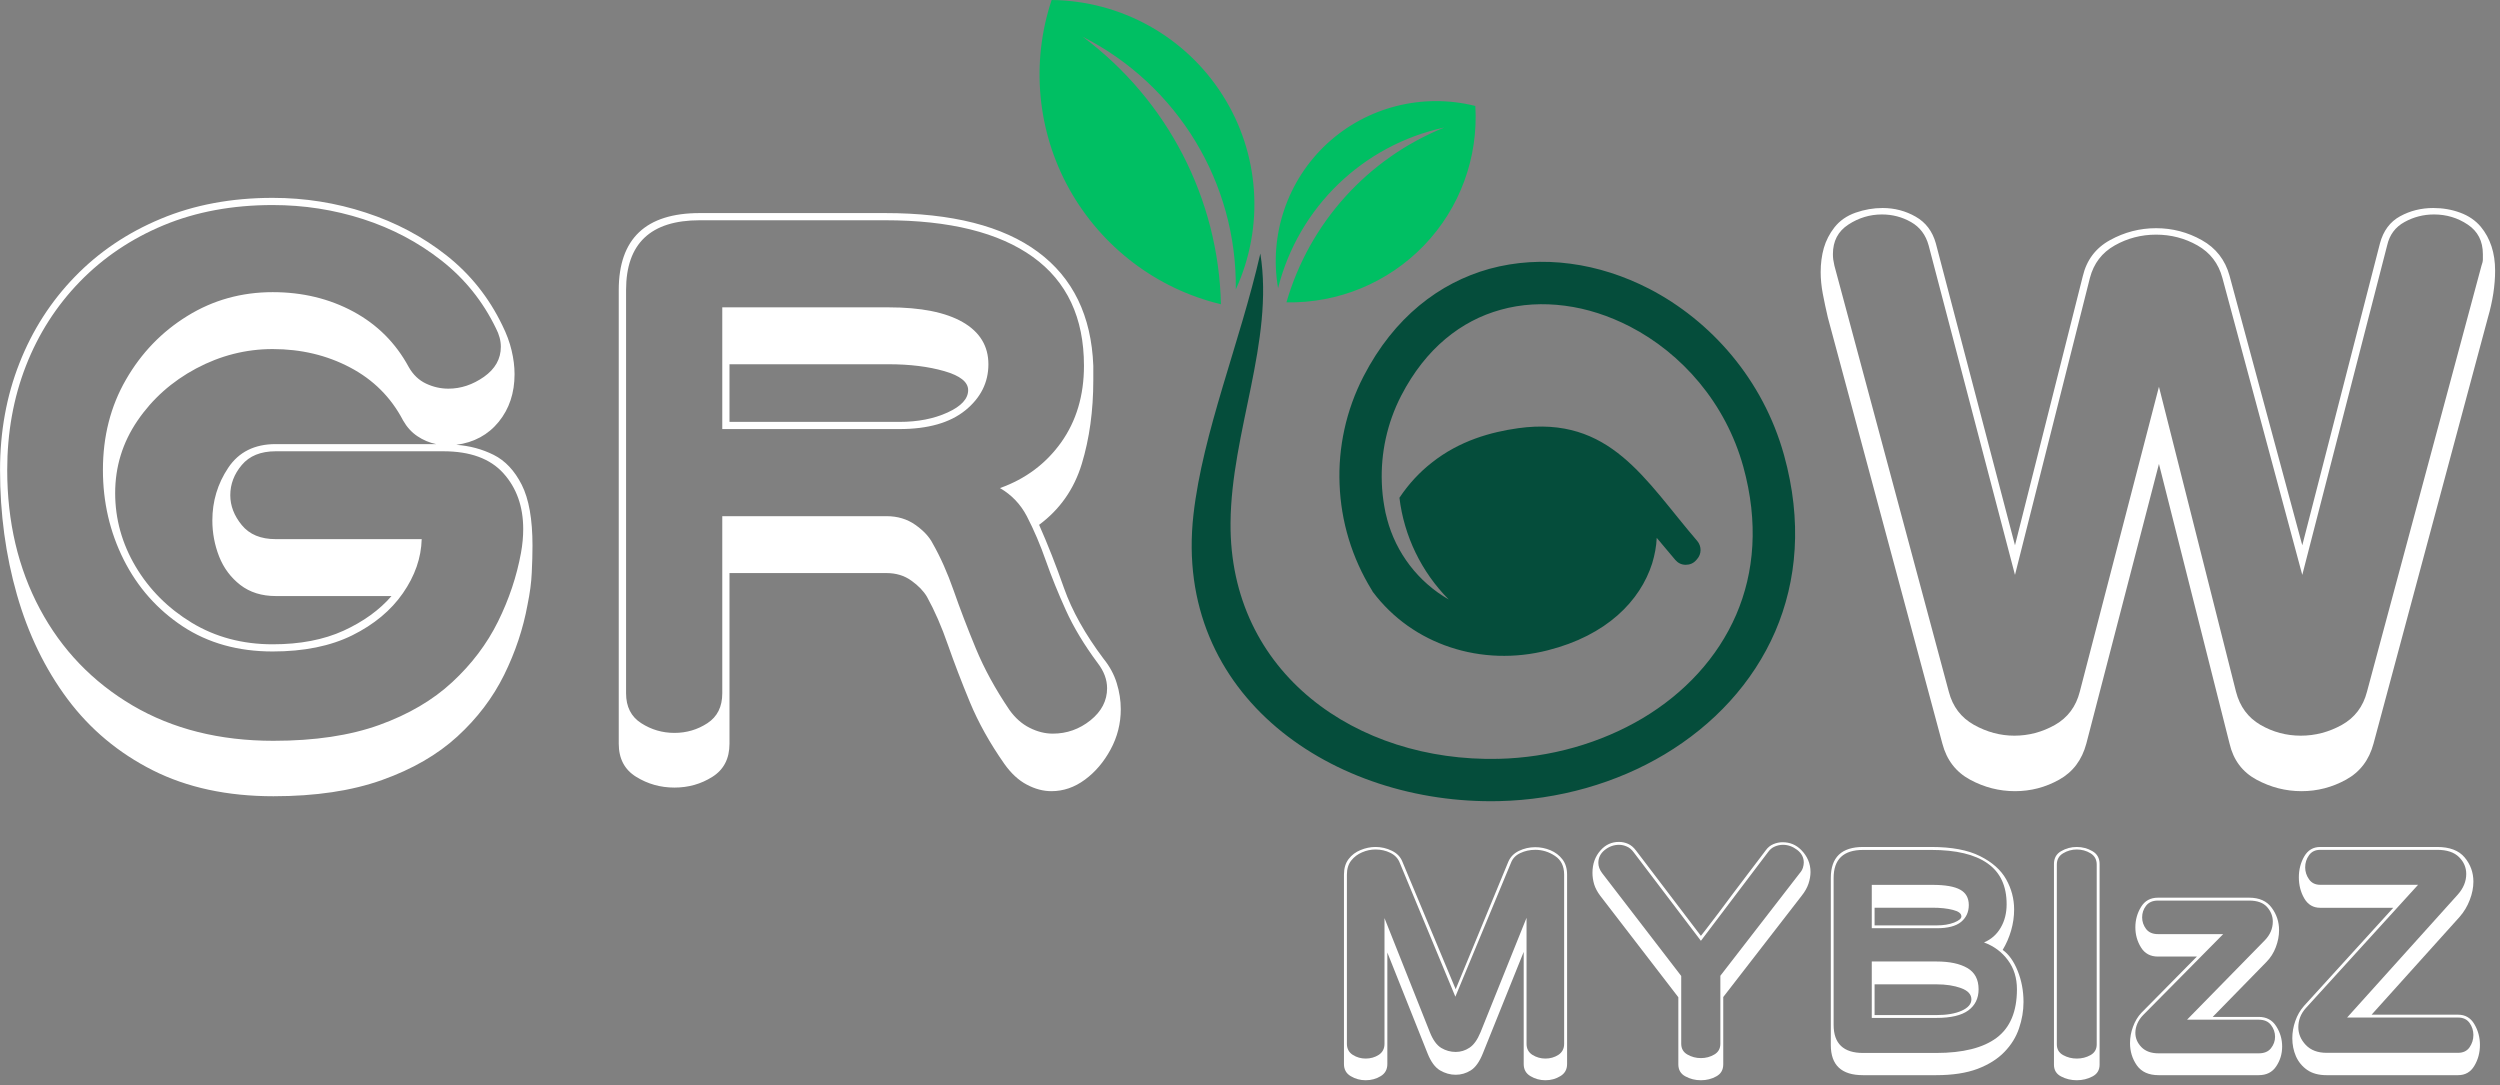
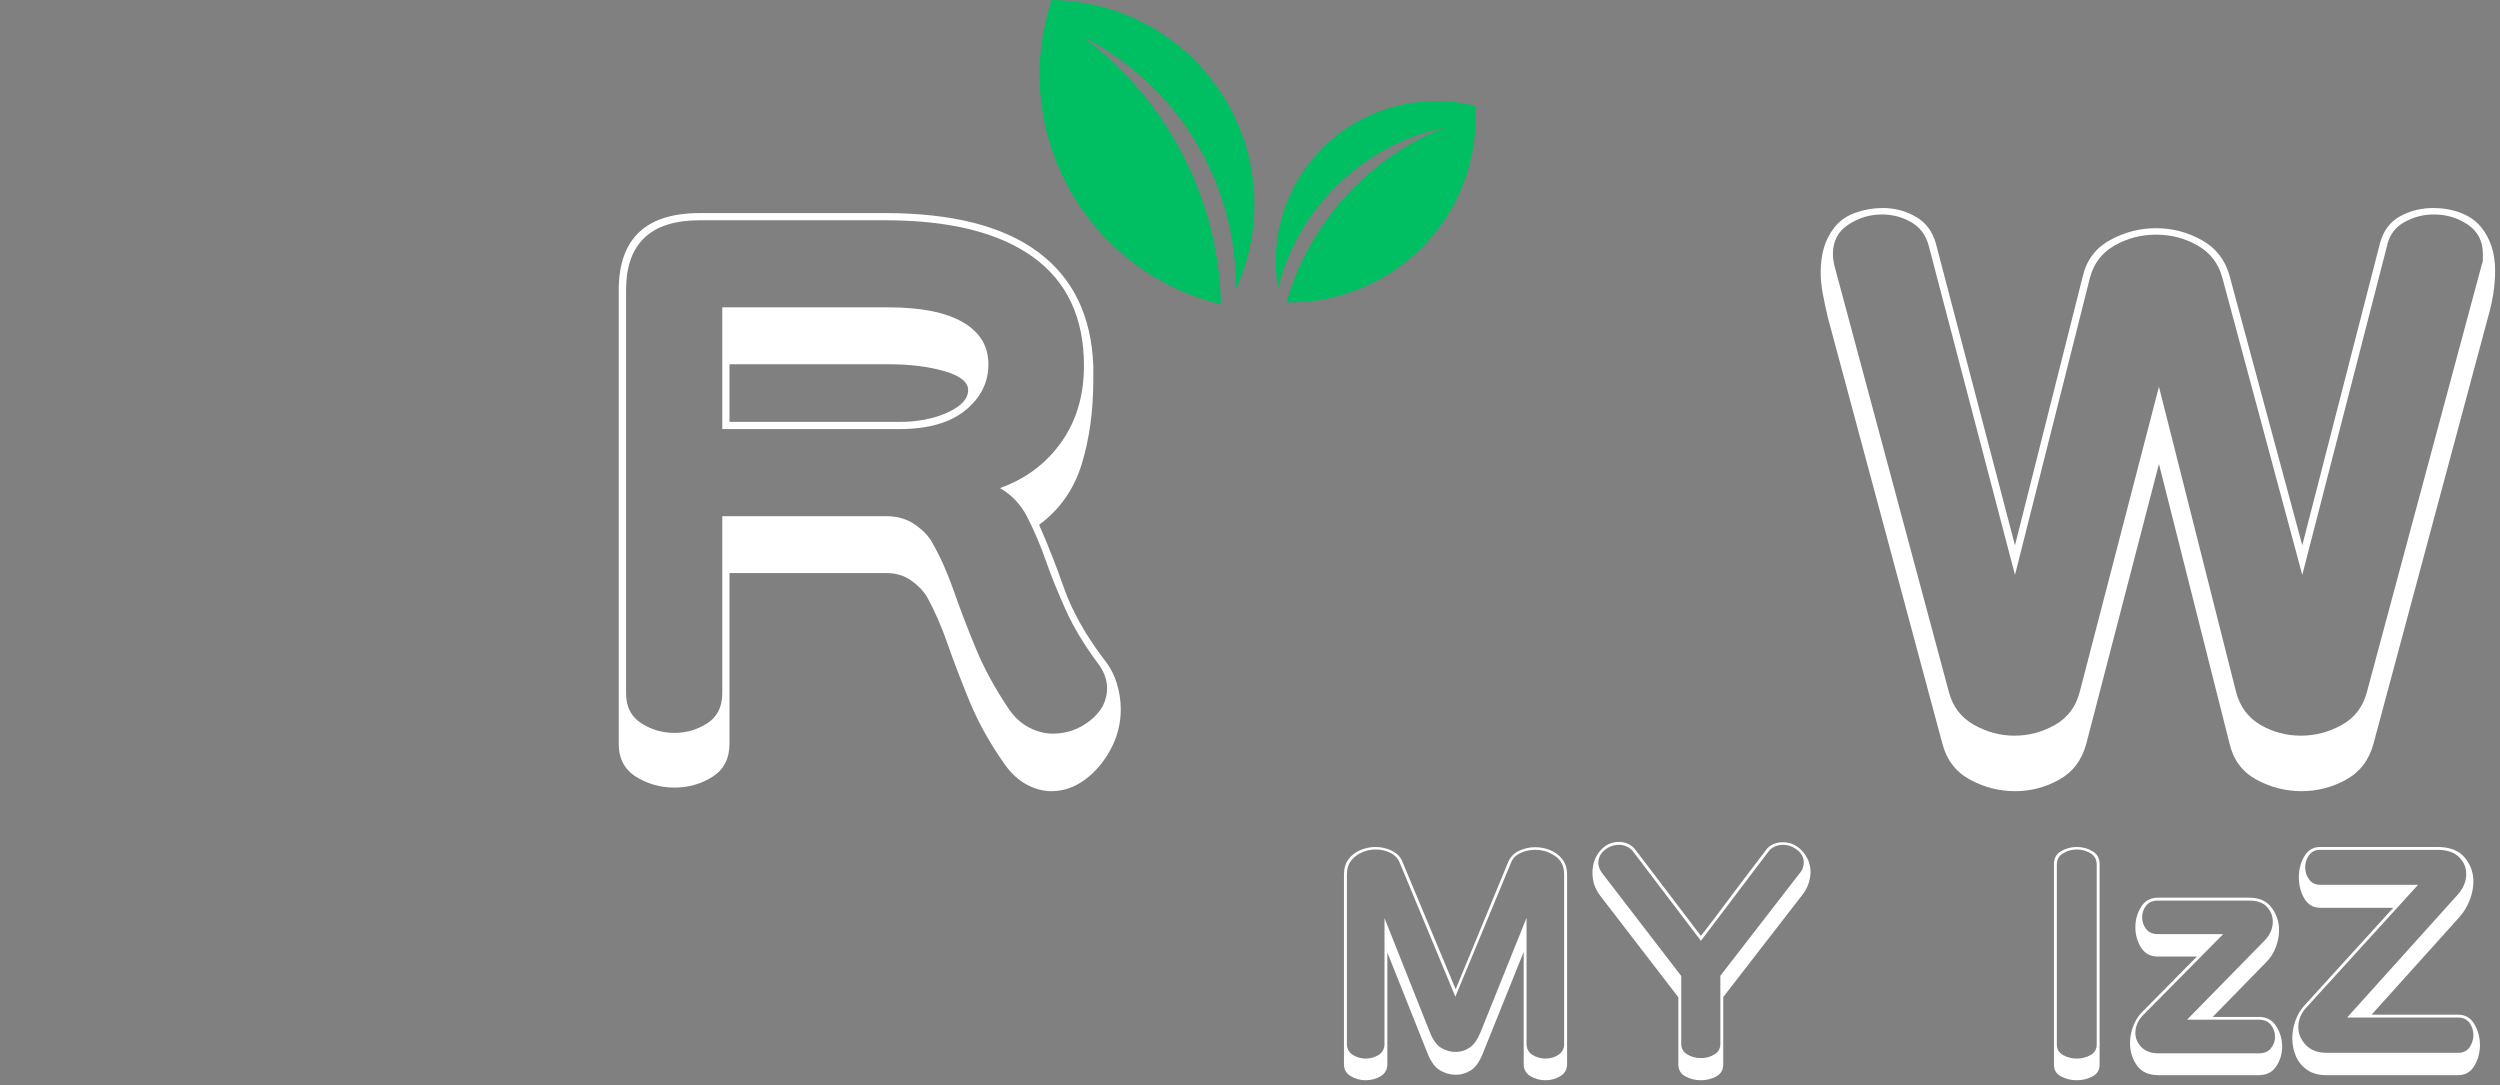
<svg xmlns="http://www.w3.org/2000/svg" width="493" height="214" overflow="hidden">
  <rect width="100%" height="100%" fill="#808080" stroke="none" />
  <g transform="translate(-149 -164)">
    <path d="M449.474 373.828 449.474 351.71 441.417 371.733C440.763 373.367 439.974 374.482 439.05 375.073 438.121 375.654 437.124 375.944 436.06 375.944 434.991 375.944 433.963 375.654 432.966 375.073 431.98 374.482 431.165 373.367 430.516 371.733L422.584 351.834 422.584 373.828C422.584 374.897 422.148 375.69 421.276 376.214 420.404 376.754 419.412 377.023 418.306 377.023 417.237 377.023 416.256 376.754 415.358 376.214 414.47 375.69 414.029 374.897 414.029 373.828L414.029 336.48C414.029 335.235 414.33 334.214 414.942 333.41 415.55 332.611 416.339 332.014 417.31 331.625 418.275 331.226 419.262 331.023 420.258 331.023 421.39 331.023 422.464 331.272 423.477 331.77 424.484 332.258 425.179 332.974 425.553 333.928L436.06 359.076 446.442 333.928C446.858 332.974 447.553 332.263 448.539 331.791 449.536 331.309 450.606 331.065 451.758 331.065 452.781 331.065 453.777 331.267 454.748 331.667 455.714 332.071 456.503 332.673 457.115 333.472 457.723 334.26 458.029 335.267 458.029 336.48L458.029 373.828C458.029 374.897 457.582 375.69 456.7 376.214 455.828 376.754 454.842 377.023 453.751 377.023 452.682 377.023 451.701 376.754 450.803 376.214 449.915 375.69 449.474 374.897 449.474 373.828ZM457.448 369.844 457.448 336.48C457.448 334.81 456.845 333.576 455.641 332.787 454.447 331.988 453.154 331.584 451.758 331.584 450.689 331.584 449.708 331.802 448.809 332.227 447.906 332.642 447.294 333.285 446.961 334.156L435.998 360.549 425.034 334.156C424.702 333.285 424.084 332.631 423.186 332.185 422.298 331.744 421.322 331.521 420.258 331.521 419.345 331.521 418.457 331.708 417.6 332.082 416.739 332.445 416.027 332.984 415.462 333.7 414.891 334.421 414.61 335.35 414.61 336.48L414.61 369.844C414.61 370.799 414.994 371.525 415.773 372.023 416.547 372.511 417.393 372.749 418.306 372.749 419.262 372.749 420.118 372.511 420.881 372.023 421.639 371.525 422.023 370.799 422.023 369.844L422.023 345.05 430.973 367.562C431.58 369.087 432.328 370.114 433.215 370.654 434.113 371.183 435.063 371.442 436.06 371.442 437.041 371.442 437.95 371.167 438.78 370.612 439.621 370.062 440.348 369.046 440.96 367.562L450.035 344.987 450.035 369.844C450.035 370.799 450.419 371.525 451.197 372.023 451.986 372.511 452.838 372.749 453.751 372.749 454.691 372.749 455.542 372.511 456.305 372.023 457.063 371.525 457.448 370.799 457.448 369.844Z" fill="#FFFFFF" fill-rule="evenodd" />
    <path d="M479.968 373.886 479.968 360.658 464.552 340.624C464.004 339.892 463.608 339.15 463.371 338.398 463.144 337.635 463.034 336.882 463.034 336.13 463.034 334.349 463.571 332.859 464.657 331.656 465.628 330.57 466.83 330.024 468.264 330.024 468.88 330.024 469.476 330.151 470.056 330.406 470.631 330.66 471.153 331.1 471.617 331.72L484.418 348.553C484.418 348.553 484.723 348.16 485.346 347.365 485.962 346.56 486.758 345.521 487.729 344.249 488.699 342.966 489.716 341.599 490.786 340.157 491.867 338.716 492.895 337.359 493.865 336.087 494.835 334.805 495.626 333.755 496.248 332.95 496.865 332.133 497.176 331.72 497.176 331.72 497.598 331.126 498.104 330.713 498.695 330.469 499.296 330.215 499.907 330.088 500.529 330.088 501.964 330.088 503.176 330.591 504.178 331.593 505.412 332.838 506.034 334.296 506.034 335.96 506.034 336.697 505.897 337.465 505.633 338.271 505.364 339.066 504.921 339.85 504.304 340.624L488.825 360.615 488.825 373.886C488.825 374.978 488.366 375.768 487.454 376.261 486.553 376.77 485.541 377.024 484.418 377.024 483.305 377.024 482.288 376.77 481.36 376.261 480.432 375.768 479.968 374.978 479.968 373.886ZM488.256 369.816 488.256 356.418 503.904 336.193C504.209 335.843 504.42 335.483 504.536 335.112 504.647 334.746 504.705 334.407 504.705 334.094 504.705 333.093 504.267 332.26 503.398 331.593 502.522 330.93 501.589 330.596 500.593 330.596 500.044 330.596 499.507 330.713 498.99 330.936 498.468 331.148 498.02 331.524 497.64 332.059L484.418 349.528 471.153 332.059C470.757 331.524 470.309 331.148 469.803 330.936 469.308 330.713 468.796 330.596 468.264 330.596 467.251 330.596 466.313 330.936 465.459 331.614 464.615 332.292 464.194 333.14 464.194 334.158 464.194 334.852 464.447 335.531 464.953 336.193L480.537 356.46 480.537 369.816C480.537 370.781 480.943 371.491 481.76 371.957 482.572 372.424 483.458 372.657 484.418 372.657 485.388 372.657 486.263 372.424 487.054 371.957 487.855 371.491 488.256 370.781 488.256 369.816Z" fill="#FFFFFF" fill-rule="evenodd" />
-     <path d="M530.814 376.023 516.366 376.023C512.143 376.023 510.036 374.046 510.036 370.087L510.036 337.126C510.036 333.058 512.158 331.023 516.407 331.023L529.848 331.023C533.876 331.023 537.082 331.625 539.466 332.829 541.86 334.023 543.582 335.548 544.625 337.416 545.662 339.274 546.186 341.251 546.186 343.353 546.186 344.754 545.986 346.134 545.591 347.504 545.19 348.874 544.635 350.151 543.926 351.323 545.128 352.169 546.115 353.544 546.885 355.454 547.651 357.353 548.036 359.398 548.036 361.598 548.036 363.341 547.738 365.074 547.152 366.787 546.577 368.504 545.616 370.056 544.275 371.436 542.944 372.822 541.177 373.937 538.973 374.778 536.764 375.608 534.046 376.023 530.814 376.023ZM516.407 371.644 530.814 371.644C536.085 371.644 540.062 370.648 542.734 368.655 545.406 366.652 546.741 363.461 546.741 359.086 546.741 356.845 546.145 354.93 544.953 353.337 543.772 351.733 542.205 350.571 540.247 349.85 541.67 349.242 542.765 348.272 543.535 346.944 544.316 345.615 544.707 344.074 544.707 342.315 544.707 338.703 543.453 336.021 540.946 334.261 538.449 332.492 534.749 331.605 529.848 331.605L516.407 331.605C512.528 331.605 510.591 333.447 510.591 337.126L510.591 366.102C510.591 369.797 512.528 371.644 516.407 371.644ZM530.937 347.047 518.113 347.047 518.113 338.496 530.074 338.496C532.607 338.496 534.436 338.818 535.561 339.451 536.681 340.073 537.247 341.085 537.247 342.481 537.247 343.851 536.738 344.961 535.726 345.802 534.708 346.632 533.116 347.047 530.937 347.047ZM530.875 364.732 518.113 364.732 518.113 353.606 530.875 353.606C533.465 353.606 535.489 354.037 536.959 354.893 538.439 355.755 539.178 357.151 539.178 359.086 539.178 360.871 538.5 362.262 537.144 363.258 535.787 364.244 533.696 364.732 530.875 364.732ZM530.074 343 518.668 343 518.668 346.487 530.937 346.487C532.252 346.487 533.388 346.3 534.349 345.927 535.304 345.543 535.787 345.138 535.787 344.723 535.787 344.141 535.232 343.716 534.123 343.436 533.013 343.145 531.662 343 530.074 343ZM530.875 358.111 518.668 358.111 518.668 364.172 530.875 364.172C532.9 364.172 534.554 363.891 535.828 363.321 537.113 362.739 537.76 361.992 537.76 361.079 537.76 360.098 537.082 359.356 535.726 358.858 534.369 358.36 532.751 358.111 530.875 358.111Z" fill="#FFFFFF" fill-rule="evenodd" />
    <path d="M554.04 373.953 554.04 334.385C554.04 333.238 554.508 332.393 555.449 331.853 556.385 331.303 557.415 331.023 558.54 331.023 559.66 331.023 560.691 331.303 561.632 331.853 562.567 332.393 563.04 333.238 563.04 334.385L563.04 373.953C563.04 375.021 562.567 375.794 561.632 376.277 560.691 376.774 559.66 377.023 558.54 377.023 557.415 377.023 556.385 376.774 555.449 376.277 554.508 375.794 554.04 375.021 554.04 373.953ZM562.473 369.948 562.473 334.488C562.473 333.508 562.063 332.766 561.253 332.268 560.438 331.77 559.534 331.521 558.54 331.521 557.573 331.521 556.674 331.77 555.849 332.268 555.018 332.766 554.608 333.508 554.608 334.488L554.608 369.948C554.608 370.903 555.018 371.608 555.849 372.065 556.674 372.521 557.573 372.749 558.54 372.749 559.534 372.749 560.438 372.521 561.253 372.065 562.063 371.608 562.473 370.903 562.473 369.948Z" fill="#FFFFFF" fill-rule="evenodd" />
    <path d="M594.422 376.023 574.672 376.023C572.737 376.023 571.314 375.385 570.397 374.105 569.491 372.814 569.04 371.344 569.04 369.697 569.04 368.61 569.233 367.533 569.628 366.472 570.018 365.401 570.565 364.487 571.268 363.737L582.227 352.635 574.55 352.635C573.061 352.635 571.947 352.038 571.208 350.839 570.463 349.646 570.094 348.319 570.094 346.86 570.094 345.406 570.463 344.074 571.208 342.86 571.947 341.635 573.061 341.023 574.55 341.023L592.538 341.023C594.533 341.023 596.012 341.686 596.974 343.003 597.946 344.309 598.433 345.788 598.433 347.431 598.433 348.549 598.215 349.671 597.784 350.799 597.364 351.916 596.741 352.89 595.921 353.717L585.347 364.533 594.422 364.533C595.946 364.533 597.096 365.146 597.865 366.37 598.645 367.584 599.04 368.916 599.04 370.37 599.04 371.829 598.645 373.135 597.865 374.288 597.096 375.447 595.946 376.023 594.422 376.023ZM594.422 365.084 580.283 365.084 595.597 349.452C596.66 348.365 597.197 347.125 597.197 345.737 597.197 344.666 596.817 343.707 596.063 342.86 595.303 342.018 594.128 341.594 592.538 341.594L574.55 341.594C573.507 341.594 572.727 341.936 572.2 342.615 571.684 343.283 571.43 344.043 571.43 344.901 571.43 345.732 571.684 346.492 572.2 347.186 572.727 347.87 573.507 348.207 574.55 348.207L587.413 348.207 571.653 364.146C571.137 364.666 570.747 365.237 570.478 365.86 570.22 366.472 570.094 367.079 570.094 367.676 570.094 368.727 570.489 369.666 571.289 370.492 572.084 371.309 573.213 371.717 574.672 371.717L594.422 371.717C595.5 371.717 596.306 371.385 596.832 370.717 597.369 370.038 597.643 369.283 597.643 368.452 597.643 367.595 597.369 366.819 596.832 366.125 596.306 365.431 595.5 365.084 594.422 365.084Z" fill="#FFFFFF" fill-rule="evenodd" />
    <path d="M633.725 376.024 607.797 376.024C606.251 376.024 604.983 375.679 603.99 375 602.992 374.305 602.251 373.407 601.76 372.305 601.279 371.193 601.043 370.002 601.043 368.733 601.043 367.594 601.238 366.455 601.637 365.327 602.031 364.199 602.604 363.212 603.356 362.361L620.955 343.015 606.548 343.015C605.167 343.015 604.118 342.399 603.397 341.156 602.685 339.918 602.333 338.534 602.333 336.999 602.333 335.494 602.685 334.126 603.397 332.883 604.118 331.645 605.167 331.024 606.548 331.024L629.612 331.024C632.078 331.024 633.889 331.713 635.035 333.092 636.181 334.471 636.754 336.058 636.754 337.855 636.754 339.041 636.513 340.247 636.038 341.469 635.572 342.697 634.912 343.804 634.053 344.791L616.678 364.095 633.725 364.095C635.142 364.095 636.212 364.716 636.938 365.954 637.675 367.197 638.043 368.56 638.043 370.049 638.043 371.584 637.675 372.963 636.938 374.185 636.212 375.413 635.142 376.024 633.725 376.024ZM633.725 364.659 611.849 364.659 633.664 340.425C634.779 339.171 635.342 337.813 635.342 336.351 635.342 335.056 634.861 333.943 633.909 333.008 632.953 332.063 631.52 331.588 629.612 331.588L606.548 331.588C605.576 331.588 604.839 331.943 604.338 332.653 603.831 333.363 603.581 334.157 603.581 335.035 603.581 335.886 603.831 336.675 604.338 337.395 604.839 338.121 605.576 338.482 606.548 338.482L625.846 338.482 603.745 362.758C603.212 363.343 602.824 363.964 602.578 364.617 602.343 365.259 602.23 365.907 602.23 366.56 602.23 367.855 602.721 369.025 603.704 370.07 604.696 371.104 606.062 371.616 607.797 371.616L633.725 371.616C634.733 371.616 635.49 371.255 635.997 370.529 636.498 369.793 636.754 368.983 636.754 368.106 636.754 367.228 636.498 366.435 635.997 365.724 635.49 365.014 634.733 364.659 633.725 364.659Z" fill="#FFFFFF" fill-rule="evenodd" />
-     <path d="M238.984 251.722C241.617 251.905 244.072 252.566 246.35 253.7 248.624 254.84 250.471 256.803 251.885 259.593 253.3 262.383 254.008 266.392 254.008 271.608 254.008 273.221 253.956 274.996 253.862 276.938 253.779 278.869 253.498 280.972 253.03 283.247 252.166 287.984 250.627 292.596 248.41 297.094 246.189 301.592 243.115 305.642 239.192 309.234 235.265 312.831 230.317 315.688 224.356 317.812 218.389 319.947 211.246 321.019 202.923 321.019 193.85 321.019 185.927 319.317 179.16 315.917 172.386 312.503 166.778 307.818 162.325 301.862 157.883 295.897 154.553 289.031 152.337 281.269 150.116 273.497 149.008 265.298 149.008 256.678 149.008 249.114 150.282 242.092 152.837 235.606 155.386 229.125 159.027 223.446 163.761 218.573 168.49 213.69 174.145 209.88 180.72 207.142 187.296 204.393 194.646 203.019 202.777 203.019 209.113 203.019 215.242 203.992 221.151 205.934 227.071 207.865 232.372 210.676 237.049 214.367 241.736 218.063 245.404 222.654 248.057 228.151 248.9 229.848 249.513 231.499 249.888 233.107 250.273 234.721 250.471 236.283 250.471 237.792 250.471 241.488 249.43 244.617 247.349 247.183 245.268 249.739 242.48 251.254 238.984 251.722ZM236.425 252.992 203.36 252.992C200.415 252.992 198.189 253.898 196.68 255.699 195.167 257.49 194.412 259.479 194.412 261.655 194.412 263.737 195.167 265.704 196.68 267.547 198.189 269.395 200.415 270.317 203.36 270.317L232.159 270.317C232.06 274.013 230.827 277.563 228.455 280.978 226.093 284.382 222.764 287.151 218.467 289.286 214.165 291.41 208.937 292.471 202.777 292.471 195.962 292.471 190.048 290.821 185.028 287.516 180.018 284.2 176.142 279.822 173.396 274.377 170.659 268.922 169.296 263.024 169.296 256.678 169.296 250.056 170.805 244.122 173.833 238.875 176.855 233.617 180.897 229.422 185.964 226.298 191.026 223.175 196.628 221.613 202.777 221.613 208.645 221.613 213.941 222.894 218.675 225.444 223.404 228 227.045 231.644 229.6 236.376 230.458 237.891 231.597 238.979 233.012 239.645 234.427 240.312 235.894 240.645 237.423 240.645 239.879 240.645 242.215 239.869 244.436 238.313 246.652 236.746 247.765 234.773 247.765 232.399 247.765 231.181 247.438 229.953 246.787 228.714 244.218 223.414 240.639 218.964 236.05 215.367 231.472 211.775 226.317 209.052 220.589 207.204 214.872 205.361 208.937 204.435 202.777 204.435 194.839 204.435 187.675 205.762 181.282 208.412 174.899 211.067 169.385 214.778 164.739 219.552 160.104 224.33 156.561 229.869 154.106 236.168 151.651 242.472 150.423 249.307 150.423 256.678 150.423 266.912 152.571 276.053 156.874 284.101 161.171 292.138 167.267 298.484 175.164 303.133 183.072 307.771 192.321 310.087 202.923 310.087 211.064 310.087 218.02 309.046 223.794 306.964 229.563 304.882 234.365 302.065 238.193 298.51 242.022 294.96 245.024 290.983 247.204 286.579 249.378 282.18 250.892 277.662 251.74 273.023 252.031 271.415 252.177 269.853 252.177 268.339 252.177 263.883 250.871 260.213 248.265 257.323 245.669 254.44 241.72 252.992 236.425 252.992ZM226.208 281.54 203.36 281.54C200.613 281.54 198.288 280.811 196.389 279.353 194.501 277.885 193.107 276.011 192.206 273.731 191.317 271.457 190.875 269.088 190.875 266.631 190.875 262.841 191.915 259.385 193.996 256.262 196.077 253.138 199.198 251.577 203.36 251.577L235.01 251.577C233.678 251.301 232.44 250.78 231.306 250.015 230.167 249.255 229.225 248.214 228.476 246.891 226.104 242.352 222.618 238.875 218.03 236.46 213.452 234.044 208.364 232.836 202.777 232.836 197.492 232.836 192.456 234.117 187.67 236.668 182.895 239.224 179.04 242.659 176.101 246.975 173.172 251.28 171.71 256.033 171.71 261.238 171.71 266.35 173.052 271.181 175.747 275.73 178.452 280.27 182.14 283.966 186.817 286.808 191.504 289.64 196.826 291.056 202.777 291.056 208.172 291.056 212.833 290.16 216.761 288.37 220.683 286.568 223.836 284.288 226.208 281.54Z" fill="#FFFFFF" fill-rule="evenodd" />
    <path d="M323.812 277.009 292.855 277.009 292.855 310.651C292.855 313.597 291.73 315.772 289.487 317.188 287.254 318.603 284.76 319.311 281.999 319.311 279.248 319.311 276.733 318.603 274.448 317.188 272.157 315.772 271.017 313.597 271.017 310.651L271.017 221.195C271.017 211.078 276.341 206.019 286.998 206.019L323.519 206.019C336.738 206.019 346.789 208.574 353.681 213.68 360.584 218.791 364.223 226.27 364.6 236.122L364.6 238.953C364.6 245.006 363.836 250.523 362.32 255.504 360.798 260.474 357.995 264.471 353.911 267.495 355.626 271.367 357.263 275.531 358.827 279.986 360.401 284.441 362.995 289.078 366.608 293.892 367.832 295.407 368.705 297.015 369.222 298.722 369.751 300.429 370.017 302.136 370.017 303.843 370.017 306.675 369.348 309.329 368.009 311.796 366.681 314.252 364.997 316.24 362.947 317.75 360.908 319.259 358.707 320.019 356.338 320.019 354.717 320.019 353.101 319.587 351.485 318.728 349.864 317.88 348.389 316.516 347.051 314.627 344.206 310.562 341.947 306.518 340.273 302.49 338.61 298.467 337.162 294.683 335.923 291.144 334.694 287.595 333.319 284.441 331.802 281.693 331.133 280.558 330.108 279.496 328.727 278.508 327.347 277.508 325.705 277.009 323.812 277.009ZM291.432 300.721 291.432 265.788 323.812 265.788C325.998 265.788 327.896 266.36 329.501 267.495 331.117 268.635 332.262 269.863 332.932 271.18 334.448 273.834 335.829 276.936 337.073 280.485 338.312 284.04 339.761 287.829 341.424 291.852 343.081 295.865 345.293 299.909 348.054 303.989 349.194 305.587 350.528 306.768 352.05 307.528 353.566 308.293 355.088 308.673 356.61 308.673 359.371 308.673 361.844 307.799 364.035 306.05 366.221 304.291 367.319 302.178 367.319 299.721 367.319 298.014 366.697 296.359 365.457 294.746 362.791 291.155 360.699 287.678 359.182 284.316 357.661 280.959 356.348 277.716 355.25 274.594 354.162 271.471 352.907 268.536 351.485 265.788 350.24 263.414 348.478 261.572 346.193 260.25 351.239 258.449 355.26 255.441 358.262 251.236 361.258 247.02 362.759 241.982 362.759 236.122 362.759 226.66 359.402 219.509 352.698 214.679 345.989 209.849 336.263 207.435 323.519 207.435L286.998 207.435C277.303 207.435 272.461 212.025 272.461 221.195L272.461 300.721C272.461 303.375 273.454 305.337 275.452 306.612 277.444 307.892 279.625 308.527 281.999 308.527 284.383 308.527 286.548 307.892 288.504 306.612 290.454 305.337 291.432 303.375 291.432 300.721ZM326.364 248.613 291.432 248.613 291.432 224.609 324.23 224.609C330.599 224.609 335.473 225.583 338.851 227.524 342.224 229.47 343.913 232.239 343.913 235.83 343.913 239.427 342.391 242.461 339.353 244.928 336.31 247.384 331.98 248.613 326.364 248.613ZM324.23 235.83 292.855 235.83 292.855 247.197 326.364 247.197C329.988 247.197 333.151 246.583 335.86 245.344 338.563 244.111 339.918 242.638 339.918 240.931 339.918 239.338 338.349 238.089 335.212 237.184 332.074 236.283 328.413 235.83 324.23 235.83Z" fill="#FFFFFF" fill-rule="evenodd" />
    <path d="M588.669 310.639 574.745 255.484 560.425 310.639C559.561 313.865 557.781 316.236 555.076 317.747 552.38 319.258 549.477 320.019 546.355 320.019 543.233 320.019 540.277 319.258 537.488 317.747 534.699 316.236 532.878 313.865 532.035 310.639L509.452 226.614C509.077 225.004 508.744 223.44 508.453 221.924 508.172 220.413 508.037 218.995 508.037 217.672 508.037 215.962 508.245 214.373 508.661 212.898 509.088 211.429 509.785 210.079 510.742 208.854 511.783 207.52 513.178 206.551 514.926 205.936 516.674 205.326 518.449 205.019 520.254 205.019 522.611 205.019 524.781 205.592 526.769 206.728 528.751 207.854 530.078 209.605 530.744 211.981L546.355 271.534 559.717 218.505C560.466 215.295 562.256 212.914 565.087 211.356 567.928 209.787 570.962 209 574.183 209 577.398 209 580.406 209.787 583.195 211.356 585.984 212.914 587.805 215.254 588.669 218.38L603.01 271.534 618.329 211.981C618.995 209.511 620.316 207.729 622.304 206.645 624.287 205.561 626.467 205.019 628.84 205.019 630.723 205.019 632.493 205.326 634.147 205.936 635.812 206.551 637.165 207.473 638.206 208.708 640.09 210.991 641.037 213.878 641.037 217.38 641.037 218.797 640.917 220.293 640.683 221.861 640.443 223.42 640.09 225.004 639.621 226.614L617.059 310.639C616.195 313.865 614.395 316.236 611.648 317.747 608.91 319.258 605.986 320.019 602.864 320.019 599.742 320.019 596.776 319.258 593.977 317.747 591.188 316.236 589.418 313.865 588.669 310.639ZM615.769 300.404 638.352 216.379C638.529 215.91 638.622 215.504 638.622 215.17 638.622 214.837 638.622 214.482 638.622 214.107 638.622 211.554 637.628 209.615 635.646 208.292 633.658 206.957 631.441 206.29 628.985 206.29 626.904 206.29 624.958 206.791 623.158 207.791 621.352 208.781 620.212 210.313 619.744 212.398L603.01 277.371 587.254 218.797C586.489 215.952 584.85 213.815 582.342 212.398 579.844 210.98 577.123 210.272 574.183 210.272 571.253 210.272 568.532 210.98 566.024 212.398 563.51 213.815 561.882 215.952 561.133 218.797L546.355 277.371 529.329 212.398C528.757 210.313 527.601 208.781 525.853 207.791 524.105 206.791 522.19 206.29 520.109 206.29 517.736 206.29 515.529 206.957 513.49 208.292 511.46 209.615 510.451 211.554 510.451 214.107 510.451 214.482 510.472 214.837 510.513 215.17 510.565 215.504 510.643 215.91 510.742 216.379L533.304 300.404C534.064 303.338 535.724 305.521 538.279 306.949 540.829 308.367 543.482 309.075 546.23 309.075 549.06 309.075 551.73 308.367 554.243 306.949 556.751 305.521 558.385 303.338 559.134 300.404L574.745 240.267 589.939 300.404C590.698 303.338 592.312 305.521 594.768 306.949 597.224 308.367 599.872 309.075 602.718 309.075 605.56 309.075 608.26 308.367 610.815 306.949 613.365 305.521 615.019 303.338 615.769 300.404Z" fill="#FFFFFF" fill-rule="evenodd" />
-     <path d="M444.46 313.646C454.738 313.406 464.677 310.547 472.981 305.603 481.155 300.711 487.7 293.741 491.381 285.213 494.963 276.904 495.817 267.016 492.771 256.009 489.272 243.423 480.645 233.671 470.394 228.378 466.281 226.268 461.954 224.851 457.602 224.289 453.301 223.726 449 223.94 444.913 225.091 437.197 227.227 430.174 232.624 425.311 242.032 422.536 247.429 421.276 253.336 421.495 259.187 421.547 260.739 421.708 262.26 421.974 263.787 422.109 264.641 422.297 265.521 422.536 266.35L422.536 266.376C424.301 273.028 428.654 278.748 434.688 282.223 429.294 276.774 425.873 269.689 424.968 262.156 426.863 259.322 429.023 257.051 431.351 255.233 436.849 250.878 443.044 249.195 448.36 248.445 466.572 245.903 473.356 258.65 483.696 270.679 484.576 271.721 484.576 273.242 483.665 274.258 483.613 274.31 483.535 274.393 483.477 274.471 482.946 275.086 482.223 275.378 481.426 275.378 480.598 275.378 479.901 275.034 479.37 274.419L475.709 270.064C475.631 271.747 475.309 273.455 474.804 275.112 472.45 282.488 465.854 289.302 454.212 292.241 447.746 293.897 441.045 293.658 434.954 291.626 428.997 289.646 423.655 285.963 419.704 280.696L419.678 280.644 419.522 280.373C415.57 273.961 413.43 266.772 413.165 259.478 412.868 252.237 414.445 244.892 417.892 238.208 423.926 226.534 432.845 219.772 442.701 217.016 447.881 215.599 453.306 215.282 458.674 216 464.011 216.699 469.274 218.407 474.215 220.944 486.388 227.253 496.671 238.823 500.815 253.758 504.418 266.772 503.376 278.529 499.076 288.526 494.671 298.705 486.898 306.988 477.256 312.76 467.749 318.449 456.373 321.71 444.622 321.981 412.071 322.726 380.317 301.352 384.347 265.516 386.19 249.19 393.505 231.634 397.54 214 400.289 231.316 391.797 249.19 391.662 267.121 391.422 296.778 416.554 314.287 444.46 313.641Z" fill="#054D3B" fill-rule="evenodd" />
    <path d="M433.835 189.14C417.754 192.618 405.052 204.885 401.034 220.817 399.223 210.299 402.872 199.575 410.699 192.323 418.553 185.077 429.552 182.292 439.934 184.895 440.546 195.061 436.897 205.046 429.817 212.396 422.732 219.751 412.911 223.814 402.685 223.627 407.211 207.965 418.688 195.247 433.84 189.135ZM362.508 171.246C381.252 180.775 392.968 200.082 392.698 221.081 398.397 208.653 397.411 194.212 390.066 182.716 382.742 171.195 370.071 164.155 356.383 164 352.256 176.371 353.533 189.911 359.871 201.298 366.235 212.691 377.042 220.946 389.77 224 389.293 203.187 379.254 183.726 362.508 171.246Z" fill="#00BF63" fill-rule="evenodd" />
  </g>
</svg>